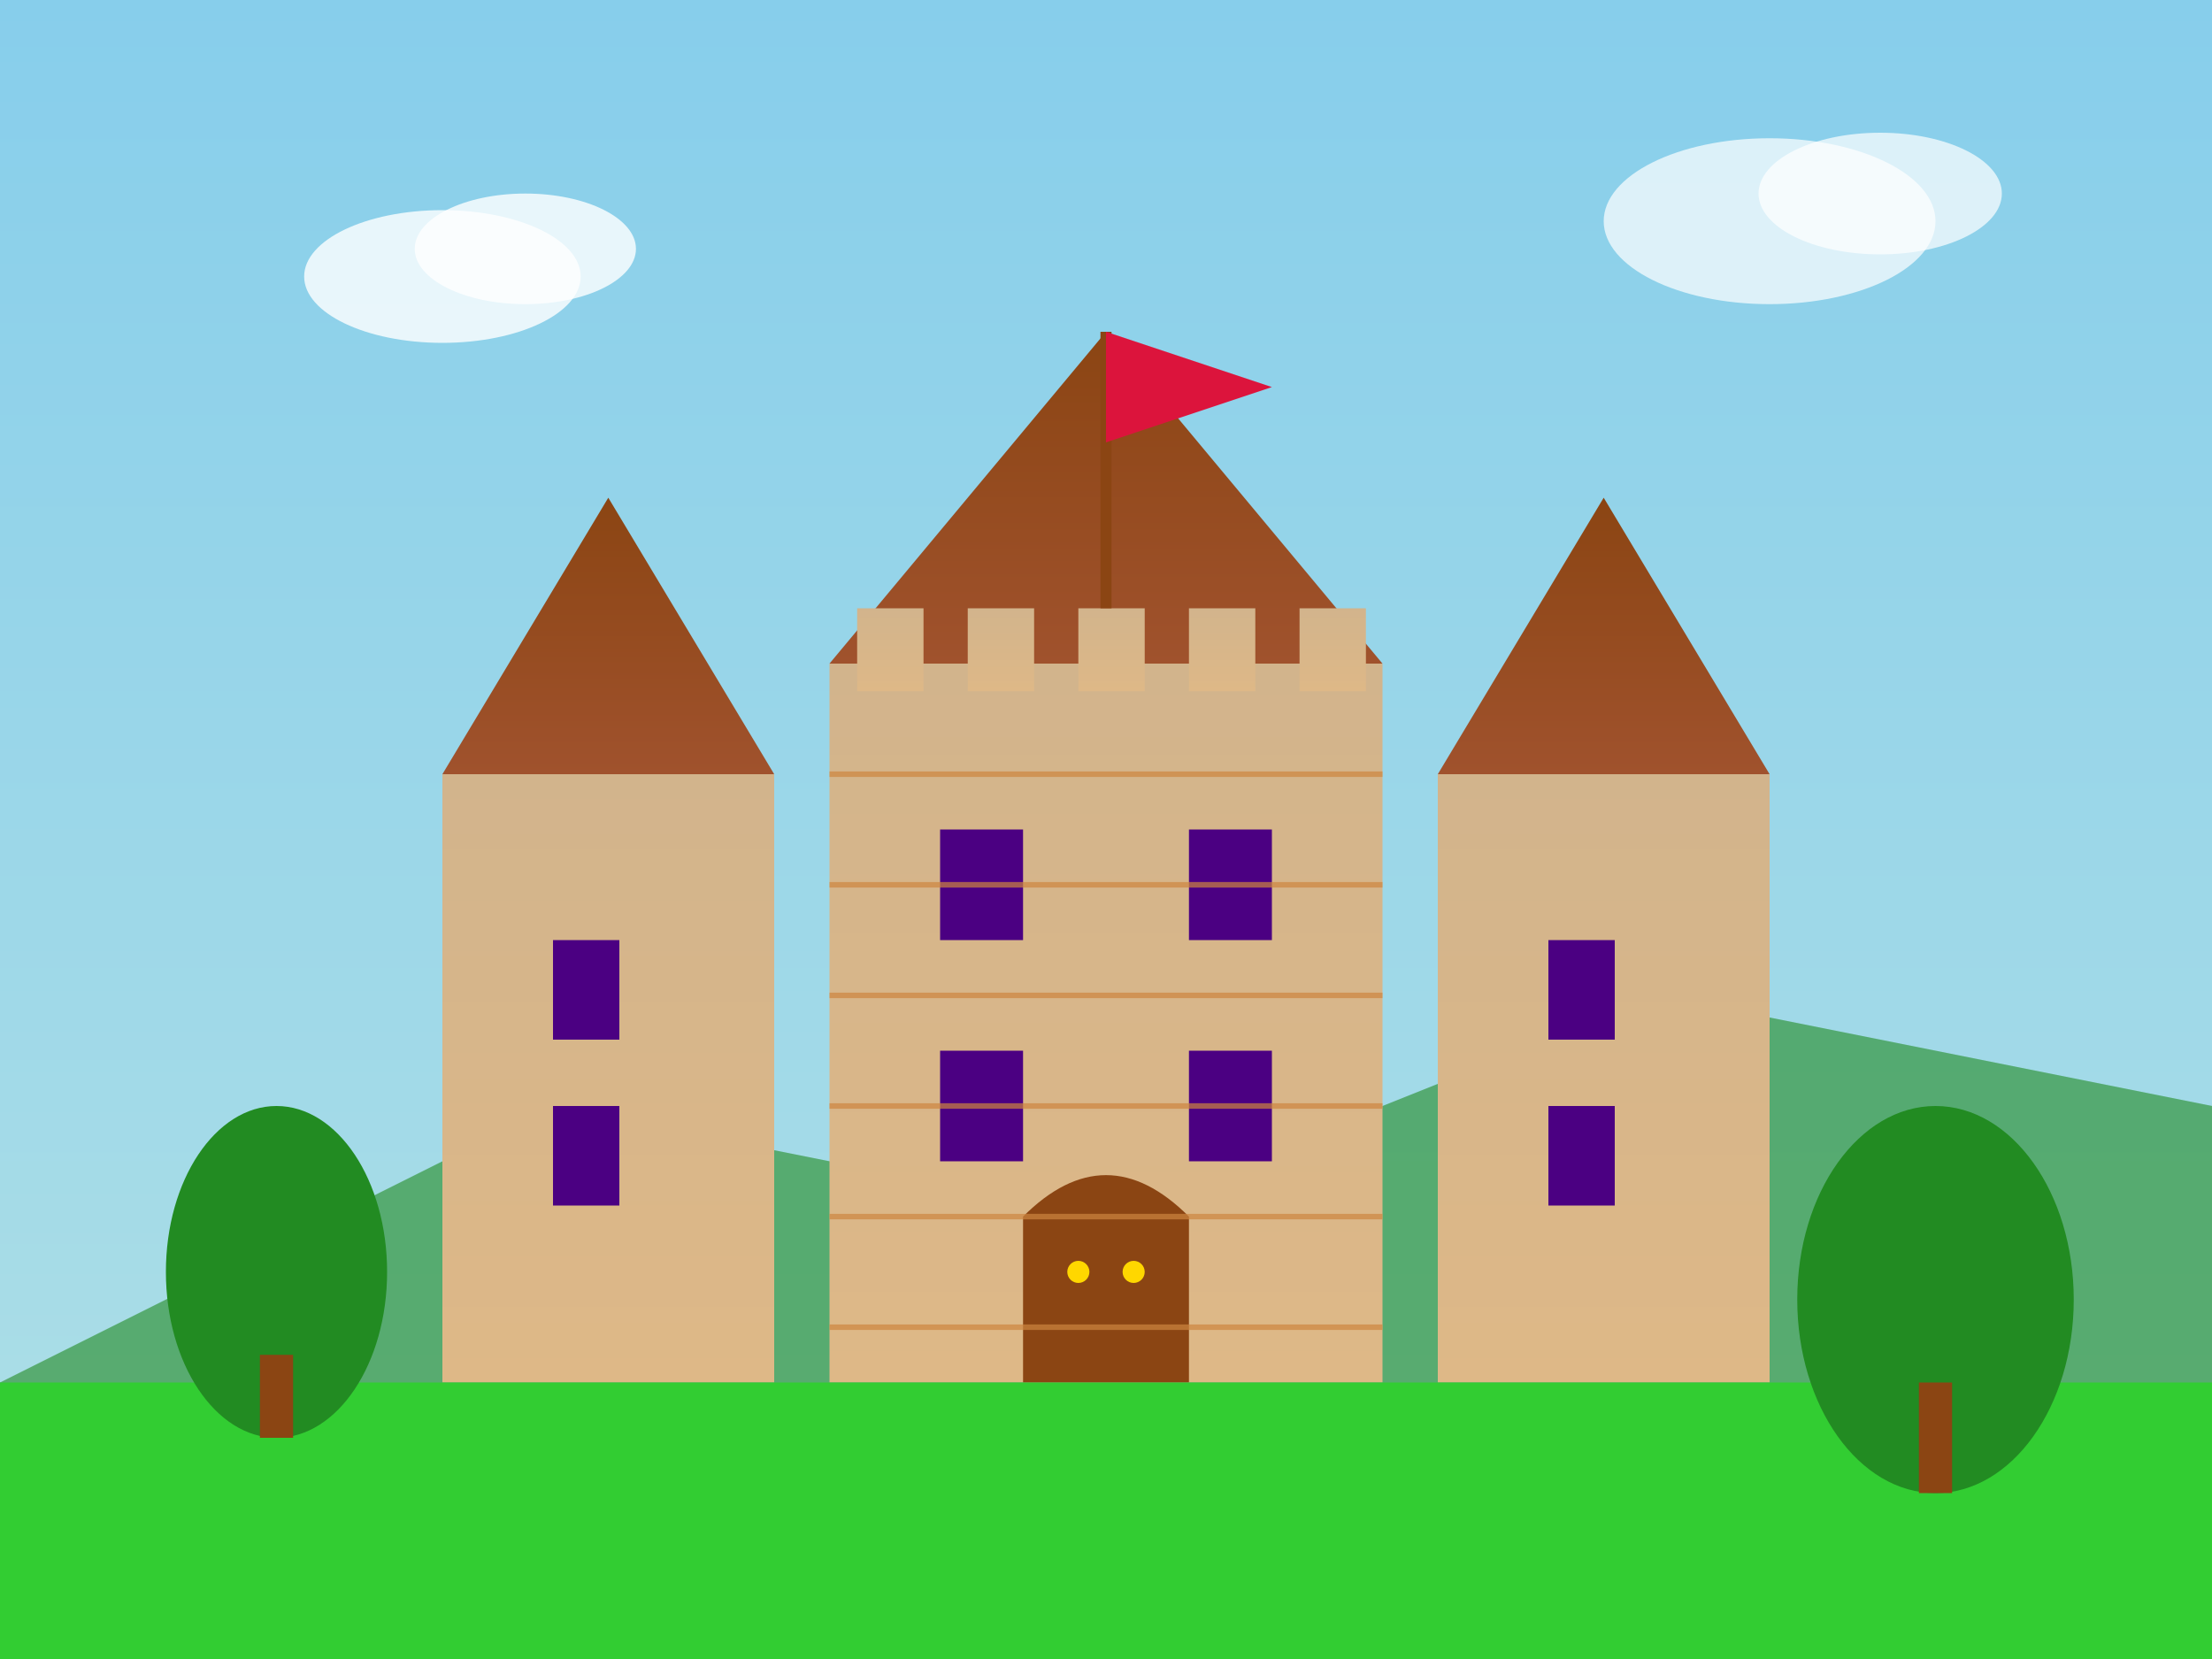
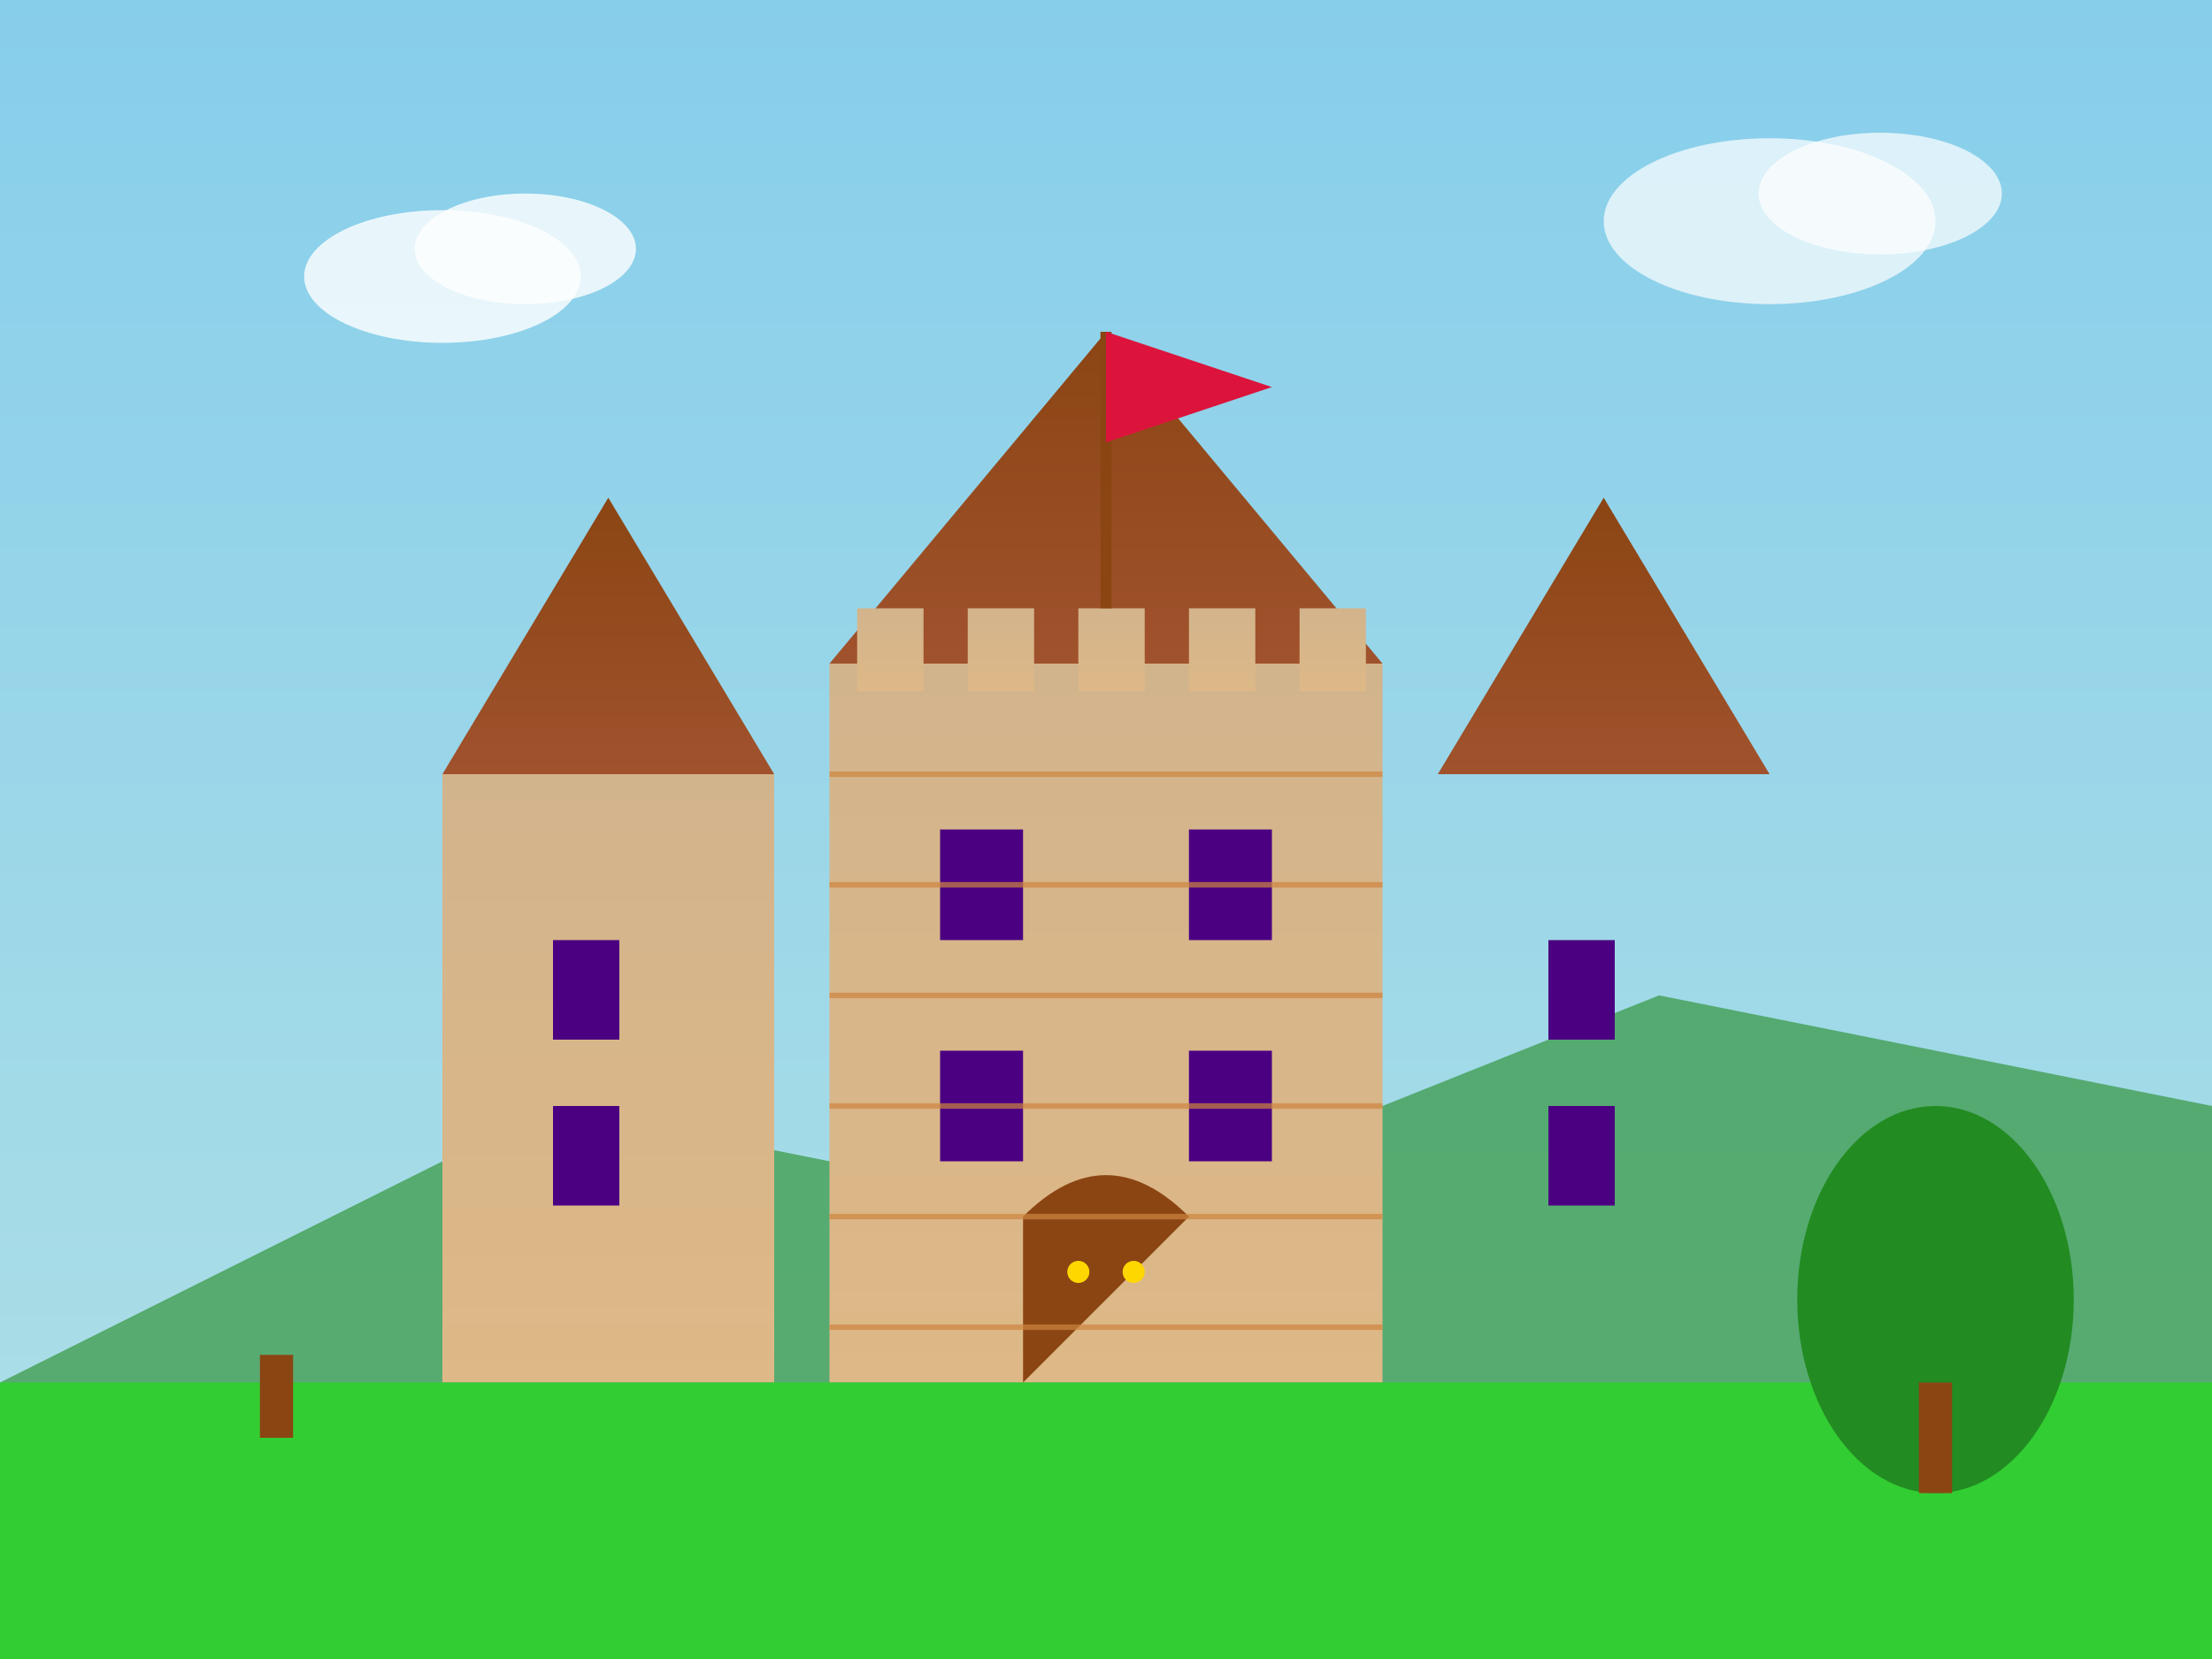
<svg xmlns="http://www.w3.org/2000/svg" width="400" height="300" viewBox="0 0 400 300" fill="none">
  <rect x="0" y="0" width="400" height="300" fill="#808080" stroke="none" />
  <defs>
    <linearGradient id="skyGrad" x1="0%" y1="0%" x2="0%" y2="100%">
      <stop offset="0%" style="stop-color:#87CEEB" />
      <stop offset="100%" style="stop-color:#B0E0E6" />
    </linearGradient>
    <linearGradient id="castleWall" x1="0%" y1="0%" x2="0%" y2="100%">
      <stop offset="0%" style="stop-color:#D2B48C" />
      <stop offset="100%" style="stop-color:#DEB887" />
    </linearGradient>
    <linearGradient id="towerRoof" x1="0%" y1="0%" x2="0%" y2="100%">
      <stop offset="0%" style="stop-color:#8B4513" />
      <stop offset="100%" style="stop-color:#A0522D" />
    </linearGradient>
  </defs>
  <rect width="400" height="300" fill="url(#skyGrad)" />
  <polygon points="0,250 100,200 200,220 300,180 400,200 400,300 0,300" fill="#228B22" opacity="0.6" />
  <rect x="150" y="120" width="100" height="130" fill="url(#castleWall)" />
  <rect x="80" y="140" width="60" height="110" fill="url(#castleWall)" />
-   <rect x="260" y="140" width="60" height="110" fill="url(#castleWall)" />
  <polygon points="150,120 200,60 250,120" fill="url(#towerRoof)" />
  <polygon points="80,140 110,90 140,140" fill="url(#towerRoof)" />
  <polygon points="260,140 290,90 320,140" fill="url(#towerRoof)" />
  <rect x="155" y="110" width="12" height="15" fill="url(#castleWall)" />
  <rect x="175" y="110" width="12" height="15" fill="url(#castleWall)" />
  <rect x="195" y="110" width="12" height="15" fill="url(#castleWall)" />
  <rect x="215" y="110" width="12" height="15" fill="url(#castleWall)" />
  <rect x="235" y="110" width="12" height="15" fill="url(#castleWall)" />
  <rect x="170" y="150" width="15" height="20" fill="#4B0082" />
  <rect x="215" y="150" width="15" height="20" fill="#4B0082" />
  <rect x="170" y="190" width="15" height="20" fill="#4B0082" />
  <rect x="215" y="190" width="15" height="20" fill="#4B0082" />
  <rect x="100" y="170" width="12" height="18" fill="#4B0082" />
  <rect x="280" y="170" width="12" height="18" fill="#4B0082" />
  <rect x="100" y="200" width="12" height="18" fill="#4B0082" />
  <rect x="280" y="200" width="12" height="18" fill="#4B0082" />
-   <path d="M185 220 Q200 205 215 220 L215 250 L185 250 Z" fill="#8B4513" />
+   <path d="M185 220 Q200 205 215 220 L185 250 Z" fill="#8B4513" />
  <circle cx="195" cy="230" r="2" fill="#FFD700" />
  <circle cx="205" cy="230" r="2" fill="#FFD700" />
  <line x1="200" y1="60" x2="200" y2="110" stroke="#8B4513" stroke-width="2" />
  <polygon points="200,60 230,70 200,80" fill="#DC143C" />
  <line x1="150" y1="140" x2="250" y2="140" stroke="#CD853F" stroke-width="1" opacity="0.7" />
  <line x1="150" y1="160" x2="250" y2="160" stroke="#CD853F" stroke-width="1" opacity="0.7" />
  <line x1="150" y1="180" x2="250" y2="180" stroke="#CD853F" stroke-width="1" opacity="0.7" />
  <line x1="150" y1="200" x2="250" y2="200" stroke="#CD853F" stroke-width="1" opacity="0.7" />
  <line x1="150" y1="220" x2="250" y2="220" stroke="#CD853F" stroke-width="1" opacity="0.7" />
  <line x1="150" y1="240" x2="250" y2="240" stroke="#CD853F" stroke-width="1" opacity="0.7" />
  <rect x="0" y="250" width="400" height="50" fill="#32CD32" />
-   <ellipse cx="50" cy="230" rx="20" ry="30" fill="#228B22" />
  <rect x="47" y="245" width="6" height="15" fill="#8B4513" />
  <ellipse cx="350" cy="235" rx="25" ry="35" fill="#228B22" />
  <rect x="347" y="250" width="6" height="20" fill="#8B4513" />
  <ellipse cx="80" cy="50" rx="25" ry="12" fill="white" opacity="0.8" />
  <ellipse cx="95" cy="45" rx="20" ry="10" fill="white" opacity="0.8" />
  <ellipse cx="320" cy="40" rx="30" ry="15" fill="white" opacity="0.7" />
  <ellipse cx="340" cy="35" rx="22" ry="11" fill="white" opacity="0.7" />
</svg>